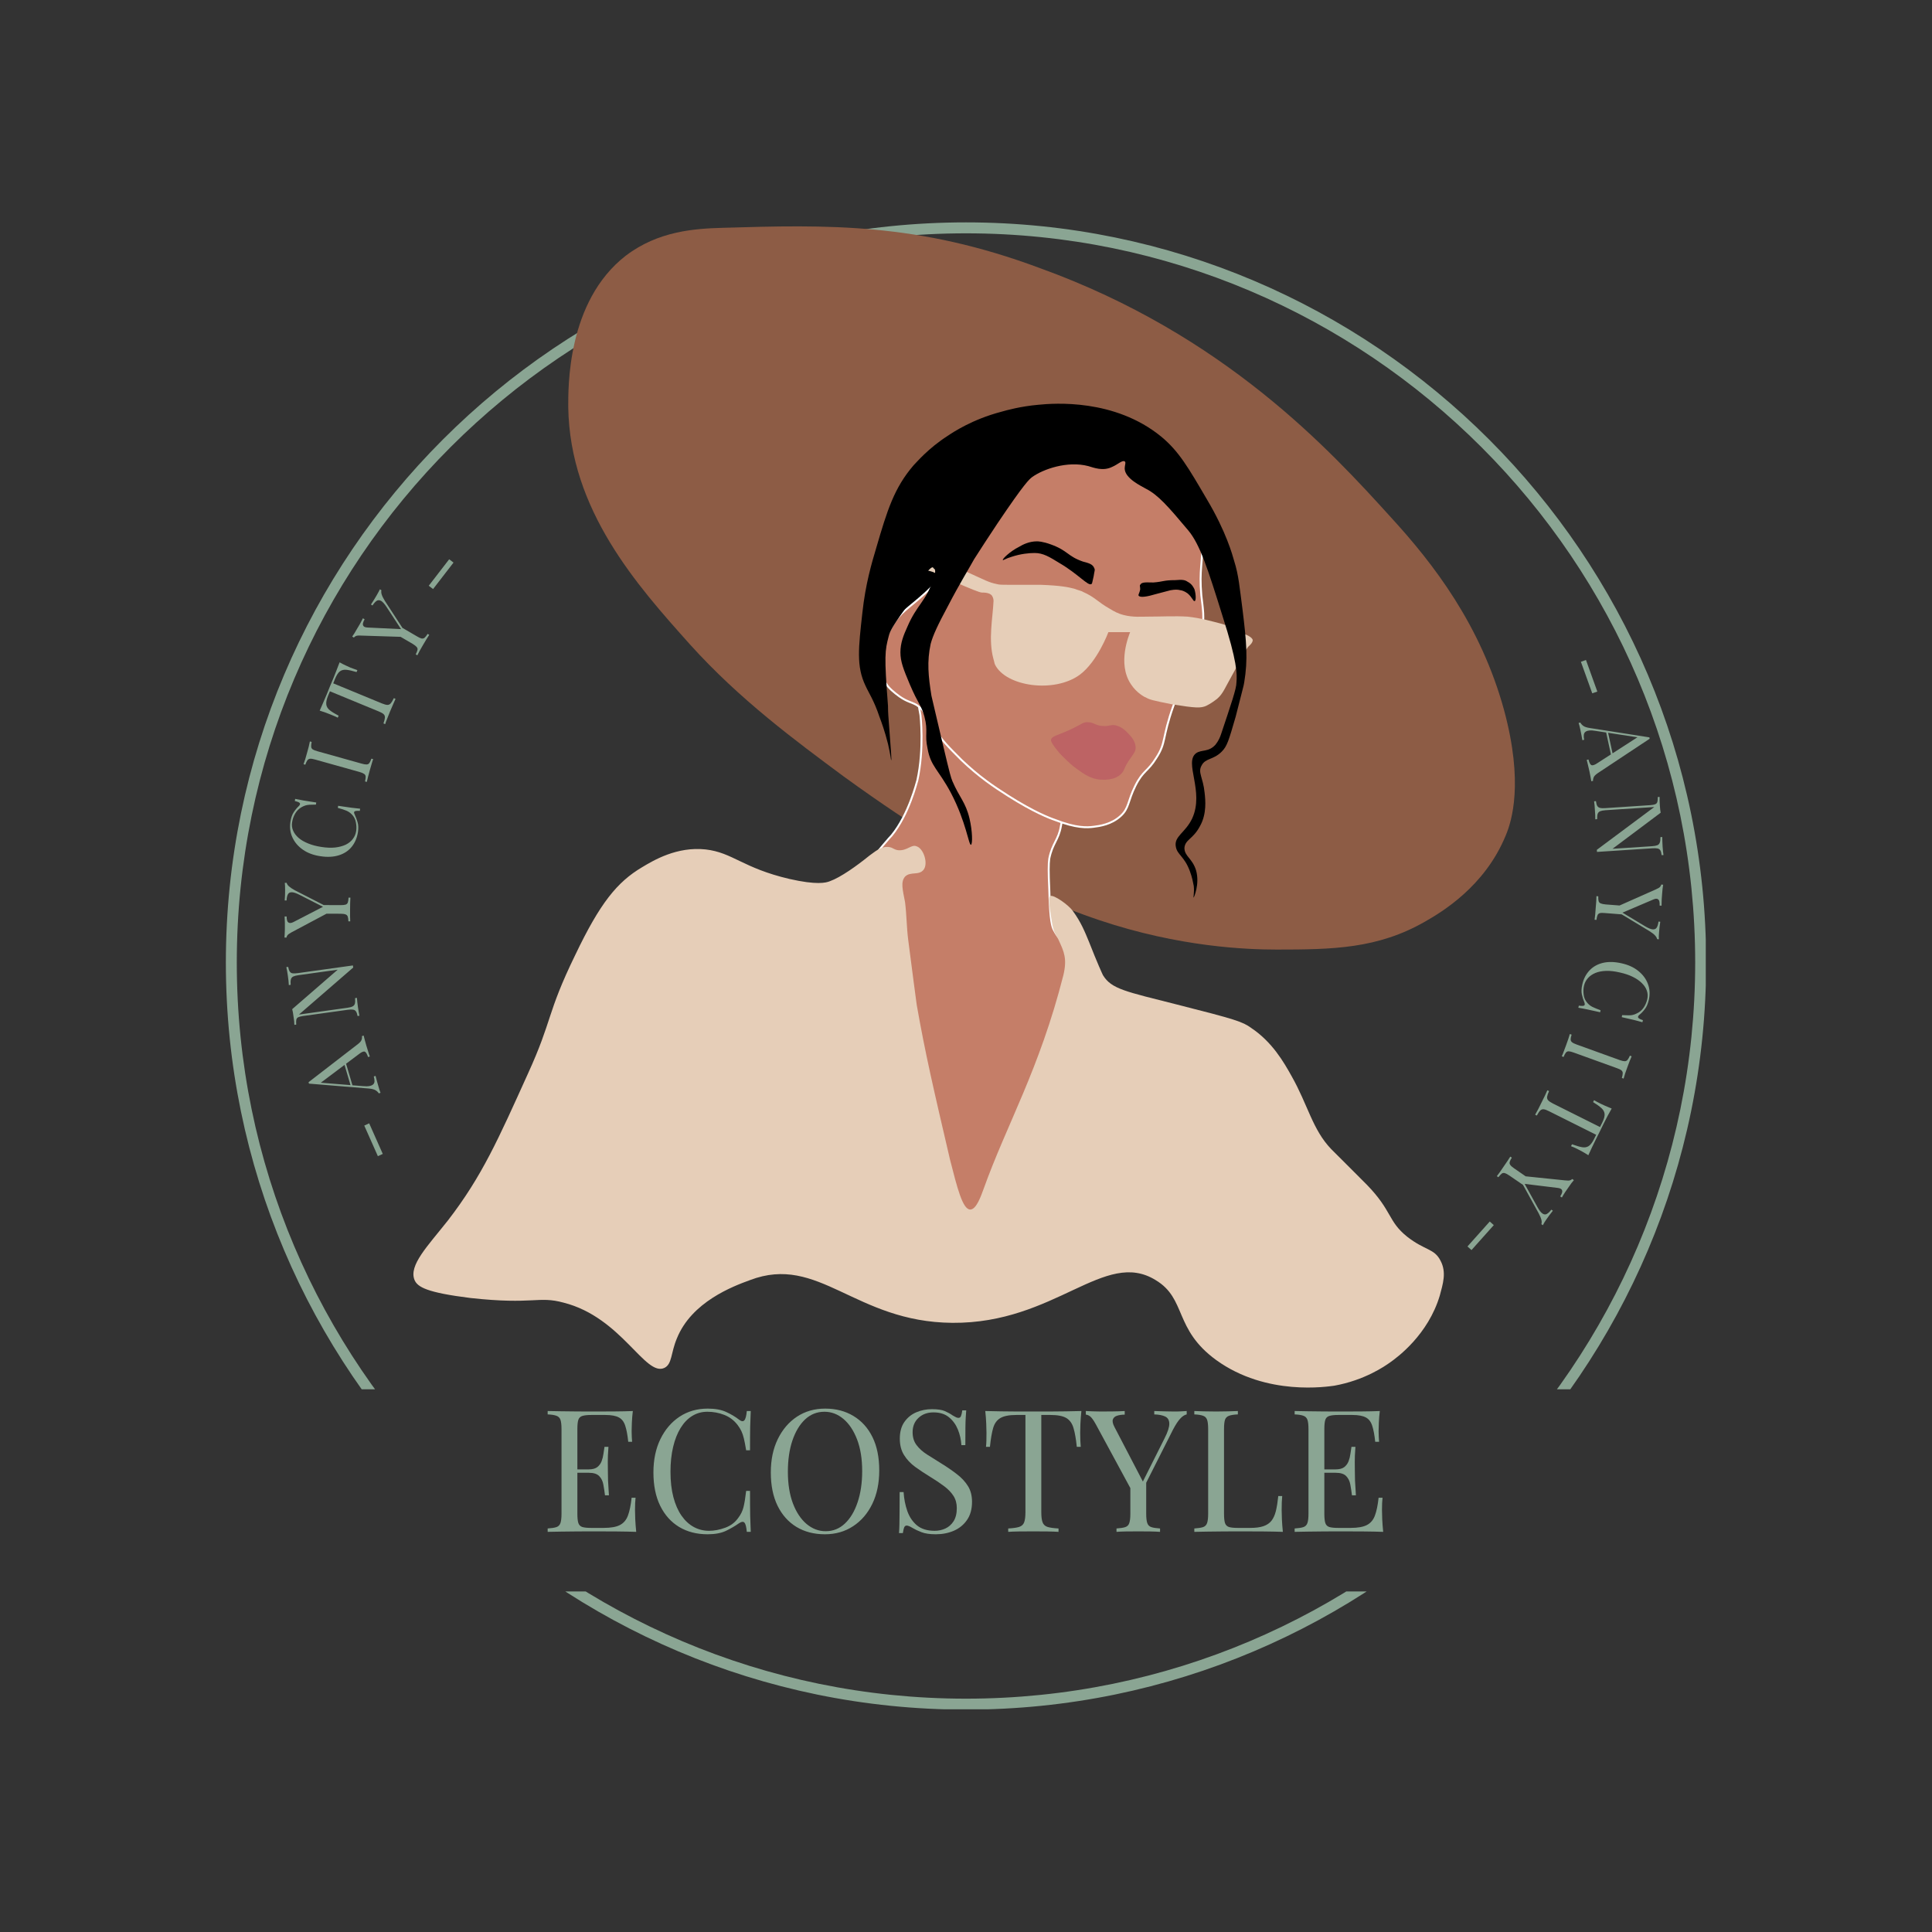
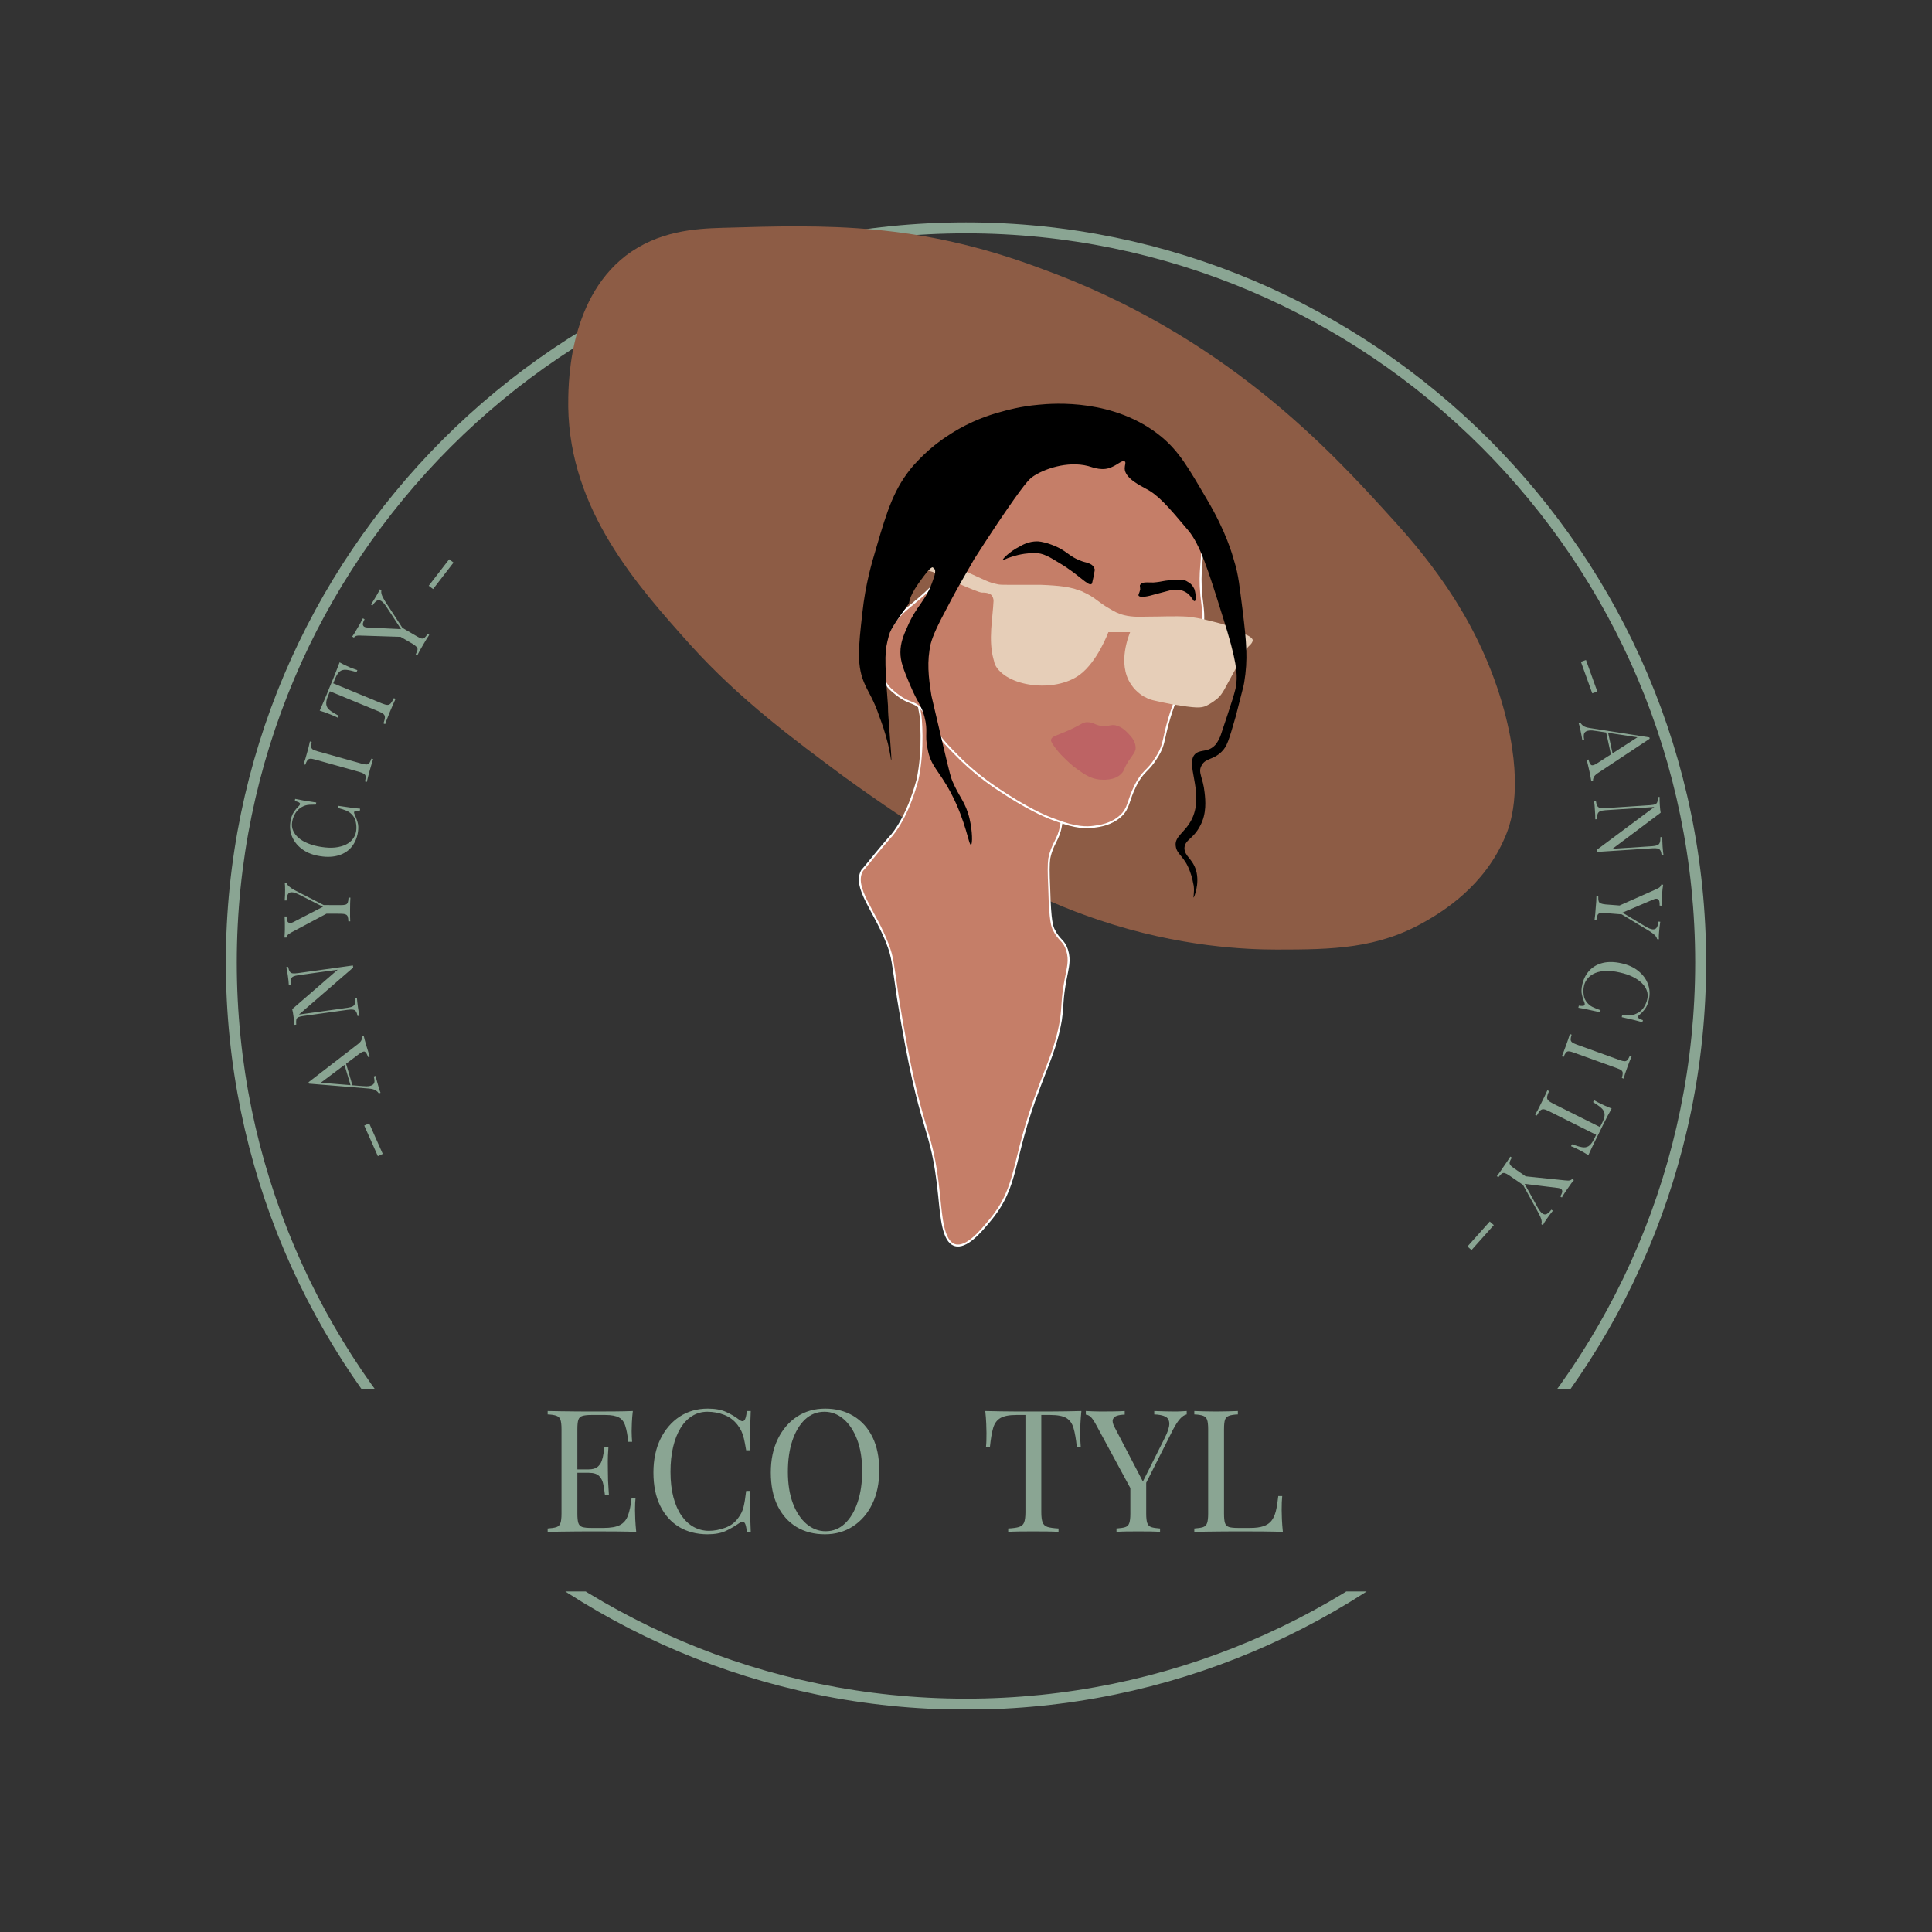
<svg xmlns="http://www.w3.org/2000/svg" width="500" zoomAndPan="magnify" viewBox="0 0 375 375" height="500" preserveAspectRatio="xMidYMid meet">
  <rect x="0" y="0" width="375" height="375" fill="#333333" stroke="none" />
  <defs>
    <g />
    <clipPath id="9d8a819c82">
      <path d="M 43.84 43.164 L 331.09 43.164 L 331.09 269.664 L 43.84 269.664 Z M 43.84 43.164 " clip-rule="nonzero" />
    </clipPath>
    <clipPath id="a2455c4a48">
      <path d="M 110 43.164 L 295 43.164 L 295 185 L 110 185 Z M 110 43.164 " clip-rule="nonzero" />
    </clipPath>
    <clipPath id="4eed914815">
      <path d="M 43.84 308.895 L 331.09 308.895 L 331.09 331.766 L 43.84 331.766 Z M 43.84 308.895 " clip-rule="nonzero" />
    </clipPath>
  </defs>
  <g clip-path="url(#9d8a819c82)">
    <path fill="#8aa593" d="M 187.5 330.484 C 108.309 330.484 43.84 266.016 43.84 186.824 C 43.84 107.637 108.309 43.164 187.5 43.164 C 266.691 43.164 331.16 107.637 331.16 186.824 C 331.16 266.016 266.691 330.484 187.5 330.484 Z M 187.5 45.289 C 109.441 45.289 45.961 108.77 45.961 186.824 C 45.961 264.883 109.441 328.363 187.5 328.363 C 265.559 328.363 329.035 264.883 329.035 186.824 C 329.035 108.77 265.559 45.289 187.5 45.289 Z M 187.5 45.289 " fill-opacity="1" fill-rule="nonzero" />
  </g>
  <g clip-path="url(#a2455c4a48)">
    <path fill="#8d5c45" d="M 140.273 44.219 C 134.852 44.371 127.77 44.824 121.445 49.645 C 109.996 58.531 110.297 75.402 110.297 79.016 C 110.598 99.051 123.703 113.66 133.945 125.109 C 143.586 135.805 154.434 143.789 163.773 150.719 C 171.453 156.289 177.48 160.207 179.738 161.562 C 190.887 168.492 200.227 174.215 213.328 178.586 C 228.996 183.855 242.102 184.309 247.824 184.309 C 258.672 184.309 267.406 184.156 276.594 178.887 C 279.758 177.078 288.195 172.105 292.262 162.164 C 293.465 159.305 295.727 151.922 291.961 137.914 C 287.441 121.344 278.254 109.445 269.969 100.406 C 258.219 87.453 237.73 65.008 201.883 52.055 C 178.082 43.164 160.609 43.617 140.273 44.219 Z M 140.273 44.219 " fill-opacity="1" fill-rule="nonzero" />
  </g>
  <path stroke-linecap="butt" transform="matrix(1.506, 0, 0, 1.506, 80.171, 43.919)" fill-opacity="1" fill="#c57e68" fill-rule="nonzero" stroke-linejoin="miter" d="M 65.301 60.699 C 65 60.8 65.2 62.001 65.399 63 C 65.399 63 65.9 67.299 65 71.399 C 64.899 71.7 63.901 75.8 61.699 78.499 C 61.401 78.8 60.2 80.2 58.499 82.301 C 58.099 82.799 57.9 83.001 57.9 83.001 C 56.601 85.2 59.601 88.299 61.201 92.599 C 61.8 94.199 61.8 94.699 62.5 99.499 C 65.501 118.101 66.8 115.1 67.801 124.9 C 68.099 127.799 68.301 130.8 69.8 131.3 C 71.299 131.801 73.2 129.501 74.201 128.3 C 78.2 123.601 76.999 120.601 80.7 111 C 81.799 108 82.901 105.801 83.5 102.3 C 83.801 100.101 83.599 99.8 84.099 97.101 C 84.4 95.501 84.701 94.601 84.299 93.299 C 83.9 92 83.301 92.101 82.6 90.7 C 82.401 90.301 82.1 89.7 81.999 85.4 C 81.9 83.299 81.9 82.2 81.999 81.5 C 82.401 79.5 83.199 79.101 83.5 77.301 C 83.599 76.899 84.001 74.7 83.101 72.999 C 81.501 70.1 77.699 71.9 72.601 68.5 C 69.8 66.7 68.099 64.299 68.099 64.299 C 66.499 62.499 65.7 60.5 65.301 60.699 Z M 65.301 60.699 " stroke="#ffffff" stroke-width="0.25" stroke-opacity="1" stroke-miterlimit="4" />
-   <path fill="#e6ceb8" d="M 174.316 165.027 C 173.414 164.875 173.414 164.574 172.66 164.426 C 171.004 164.125 169.648 165.48 168.742 166.082 C 166.332 168.039 163.168 170.301 161.059 171.051 C 160.309 171.355 158.5 171.805 153.227 170.602 C 144.191 168.492 142.23 165.48 136.961 164.875 C 131.387 164.273 126.867 166.984 124.609 168.34 C 119.789 171.203 116.473 175.27 111.652 185.363 C 106.078 196.809 107.285 197.863 102.465 208.41 C 96.742 221.062 93.578 228.293 86.949 236.879 C 83.031 241.848 79.266 245.617 80.473 248.477 C 81.074 249.832 82.883 250.887 91.316 251.941 C 103.668 253.297 104.422 251.488 109.395 252.844 C 120.691 255.707 125.211 267.305 128.977 265.5 C 130.48 264.746 130.18 262.637 131.387 259.773 C 134.246 252.695 142.23 249.684 145.547 248.477 C 158.953 243.355 165.879 256.613 184.859 256.762 C 204.895 256.914 214.383 242.301 224.324 248.477 C 230.352 252.094 227.789 257.969 236.074 263.992 C 245.867 271.07 257.766 269.113 258.973 268.965 C 264.848 267.91 268.762 265.199 269.816 264.445 C 271.324 263.391 277.199 259.023 279.457 251.488 C 280.059 249.23 280.812 246.973 279.609 244.711 C 278.402 242.301 276.594 242.754 273.129 240.043 C 269.363 237.027 270.27 235.07 265.297 229.949 C 265.297 229.949 265.297 229.949 261.383 226.031 C 259.422 224.074 258.367 223.02 258.367 223.02 C 254.754 219.254 253.852 214.434 250.688 208.859 C 249.18 206.148 246.922 202.234 242.855 199.523 C 241.195 198.316 239.84 197.863 228.543 195.004 C 218.453 192.441 215.738 191.992 214.082 189.277 C 213.934 188.977 213.027 187.02 211.371 182.801 C 210.617 180.992 209.867 179.035 208.207 176.777 C 207.457 175.723 204.594 173.613 203.84 173.914 C 203.238 174.215 204.141 178.586 204.293 179.637 C 204.742 181.598 205.047 181.445 205.496 182.5 C 206.551 184.762 207.152 186.117 206.402 189.277 C 201.73 207.656 195.406 218.199 190.887 230.852 C 190.434 232.059 189.531 234.77 188.324 234.77 C 186.82 234.77 185.766 230.402 184.41 225.129 C 181.246 211.574 179.59 204.492 177.93 195.004 C 177.629 192.895 177.18 189.277 176.273 182.352 C 175.973 179.941 175.973 177.531 175.672 175.121 C 175.219 172.711 174.77 171.203 175.672 170.148 C 176.727 169.094 178.383 169.996 179.285 168.793 C 180.191 167.586 179.285 164.727 177.93 164.273 C 176.875 163.82 176.125 165.18 174.316 165.027 Z M 174.316 165.027 " fill-opacity="1" fill-rule="nonzero" />
-   <path fill="#000000" d="M 180.793 105.074 C 178.684 105.68 177.48 107.938 175.219 112.605 C 173.262 116.676 173.262 118.18 173.562 119.387 C 173.715 119.688 174.316 122.098 175.973 122.551 C 176.574 122.699 177.93 122.699 181.695 117.426 C 185.613 112.156 187.57 109.445 186.668 107.484 C 185.766 105.375 182.902 104.473 180.793 105.074 Z M 180.793 105.074 " fill-opacity="1" fill-rule="nonzero" />
  <path stroke-linecap="butt" transform="matrix(1.506, 0, 0, 1.506, 80.171, 43.919)" fill-opacity="1" fill="#c57e68" fill-rule="nonzero" stroke-linejoin="miter" d="M 85.199 27.101 C 81.599 29.5 79.901 29.101 77.699 30.799 C 75.899 32.101 76.501 32.801 73.799 37.199 C 72.3 39.8 69.899 43.701 66.001 47.3 C 63.799 49.299 62.801 49.699 61.699 51.6 C 60.501 53.7 59.601 56.999 60.999 59.001 C 61.3 59.501 62 60.1 62.7 60.601 C 63.701 61.301 64.199 61.301 64.899 61.7 C 66.1 62.499 66.4 63.5 67.3 64.9 C 68.099 66.2 68.999 67.099 70.7 68.801 C 72.899 70.901 74.8 72.2 76.701 73.401 C 79.999 75.499 82.1 76.3 82.699 76.5 C 85.5 77.599 86.9 77.501 87.699 77.4 C 88.5 77.301 89.999 77.099 91.2 75.999 C 92.299 75.001 92.099 74.101 93.1 72.099 C 94.099 70.1 94.7 70.299 95.8 68.5 C 97.099 66.5 96.5 66 97.999 61.799 C 98.601 60.199 99.2 58.7 100.299 56.099 C 101.199 54.001 101.5 53.301 101.7 52.1 C 102 50.399 101.801 49.299 101.601 47.601 C 101.3 44.201 101.801 43.301 101.7 40.799 C 101.7 39.199 101.5 34.401 98.601 30.299 C 96.3 27.101 91.801 23.699 88.3 24.7 C 87.201 25.2 87.4 25.6 85.199 27.101 Z M 85.199 27.101 " stroke="#ffffff" stroke-width="0.25" stroke-opacity="1" stroke-miterlimit="4" />
  <path fill="#000000" d="M 211.824 113.359 C 211.223 113.812 209.262 111.402 205.648 109.293 C 203.688 108.09 202.484 107.336 200.828 107.336 C 199.773 107.336 198.117 107.484 196.309 108.09 C 195.254 108.391 194.652 108.84 194.652 108.691 C 194.5 108.539 196.008 107.035 197.816 106.129 C 198.566 105.68 199.773 105.074 201.277 105.074 C 201.43 105.074 202.332 105.074 203.992 105.68 C 207.305 106.883 207.152 107.938 210.168 108.992 C 211.223 109.293 212.125 109.445 212.426 110.348 C 212.578 110.648 212.426 110.801 212.277 111.855 C 211.973 113.211 211.973 113.359 211.824 113.359 Z M 211.824 113.359 " fill-opacity="1" fill-rule="nonzero" />
  <path fill="#000000" d="M 221.012 115.621 C 221.312 116.07 222.82 115.77 224.324 115.32 C 225.531 115.016 225.984 114.867 227.188 114.566 C 228.09 114.414 228.543 114.414 229.145 114.566 C 229.297 114.566 229.898 114.715 230.5 115.168 C 231.406 115.922 231.555 116.676 231.859 116.676 C 232.16 116.676 232.16 115.469 231.859 114.414 C 231.707 114.113 231.406 113.359 230.5 112.91 C 230.051 112.605 229.598 112.457 228.09 112.605 C 225.832 112.605 225.832 112.91 223.875 113.059 C 222.52 113.059 221.613 112.91 221.312 113.512 C 221.164 113.66 221.312 113.812 221.312 114.414 C 221.164 115.168 220.863 115.469 221.012 115.621 Z M 221.012 115.621 " fill-opacity="1" fill-rule="nonzero" />
  <path fill="#e6ceb8" d="M 177.18 109.746 C 177.328 110.348 178.836 110.5 180.34 110.801 C 181.547 111.102 181.094 111.102 184.859 112.758 C 188.324 114.266 190.133 115.016 190.586 115.016 C 191.035 115.016 192.09 115.016 192.543 115.621 C 192.844 116.07 192.844 116.523 192.844 116.676 C 192.691 119.988 191.789 124.207 192.844 127.973 C 192.996 128.422 192.996 128.727 193.145 129.027 C 195.254 133.242 204.594 134.598 209.562 130.984 C 213.027 128.422 215.137 122.699 215.137 122.699 C 216.492 122.699 218 122.699 219.355 122.699 C 219.203 123.152 216.793 128.727 219.504 132.793 C 220.559 134.449 222.219 135.352 222.367 135.352 C 223.121 135.805 223.723 135.957 227.488 136.707 C 232.16 137.461 233.062 137.461 234.117 137.008 C 235.02 136.559 235.625 136.105 236.227 135.652 C 237.43 134.598 237.582 133.848 239.691 130.082 C 241.195 127.219 242.102 125.711 242.25 125.562 C 242.551 125.262 243.156 124.809 243.156 124.207 C 243.004 123.754 242.402 123.453 242.102 123.301 C 238.938 122.098 240.594 122.098 236.98 121.043 C 235.172 120.59 233.215 119.988 230.5 119.688 C 227.941 119.535 225.379 119.688 222.668 119.688 C 221.465 119.688 219.957 119.836 218.148 119.387 C 216.945 119.086 216.191 118.633 215.438 118.18 C 213.027 116.824 212.578 115.922 210.168 114.867 C 210.016 114.715 209.262 114.566 208.508 114.266 C 207.305 113.961 205.949 113.66 202.031 113.512 C 199.32 113.512 198.719 113.512 196.008 113.512 C 194.652 113.512 193.898 113.512 193.445 113.359 C 191.941 113.059 191.188 112.605 187.871 111.102 C 187.422 110.949 186.066 110.195 184.105 109.445 C 179.285 107.484 180.492 108.238 180.039 107.938 C 179.738 107.785 178.984 107.336 178.535 107.484 C 178.234 107.637 178.082 107.785 177.781 108.238 C 177.328 108.992 177.027 109.445 177.18 109.746 Z M 177.18 109.746 " fill-opacity="1" fill-rule="nonzero" />
  <path fill="#bd6364" d="M 203.992 143.637 C 204.141 142.883 204.895 142.883 207.605 141.68 C 210.168 140.473 210.168 140.172 211.07 140.172 C 212.426 140.172 212.578 140.926 214.383 140.926 C 215.438 140.926 215.59 140.625 216.492 140.773 C 217.848 141.078 218.602 141.98 219.055 142.434 C 219.656 143.035 220.559 144.09 220.41 145.445 C 220.258 146.047 220.109 146.199 219.055 147.703 C 218 149.363 218.301 149.512 217.699 150.113 C 216.344 151.621 213.934 151.32 213.48 151.32 C 211.824 151.168 210.617 150.414 208.961 149.211 C 207.906 148.457 207.152 147.703 205.797 146.348 C 203.992 144.238 203.992 143.789 203.992 143.637 Z M 203.992 143.637 " fill-opacity="1" fill-rule="nonzero" />
  <path fill="#000000" d="M 201.582 78.562 C 198.117 78.867 195.406 79.617 194.352 79.922 C 188.625 81.426 184.859 83.988 183.957 84.59 C 180.191 87 177.93 89.711 177.328 90.312 C 173.562 94.684 172.207 99.051 170.098 106.281 C 169.195 109.293 167.988 113.359 167.387 118.934 C 166.633 125.711 166.184 129.328 167.988 133.094 C 168.594 134.449 169.648 135.957 170.699 139.117 C 171.152 140.324 171.754 141.98 172.359 144.391 C 172.809 146.348 172.961 147.555 172.961 147.555 C 173.109 147.555 172.961 146.348 172.508 140.023 C 172.359 138.215 172.359 137.461 172.359 137.008 C 171.605 127.219 171.754 126.316 172.508 123.453 C 172.809 122.246 173.715 120.891 176.426 117.125 C 176.574 116.824 176.273 115.77 179.285 111.855 C 181.094 109.445 181.094 110.195 181.246 110.348 C 181.695 110.5 181.547 111.402 181.094 112.605 C 179.738 116.676 177.93 117.426 176.125 121.645 C 175.371 123.301 174.77 124.809 174.77 126.617 C 174.77 128.422 175.371 129.93 176.574 132.793 C 178.234 136.707 178.836 136.859 179.438 139.117 C 180.191 141.98 179.438 142.582 180.039 145.293 C 180.645 148.758 182.148 149.363 184.559 153.879 C 187.57 159.605 188.023 164.125 188.477 163.973 C 188.777 163.82 188.777 161.41 188.176 158.852 C 187.422 155.688 186.215 154.785 184.859 151.621 C 184.559 150.867 184.41 150.414 183.055 144.691 C 181.695 138.816 180.945 135.805 180.793 135.051 C 180.191 131.285 179.891 128.422 180.645 124.961 C 181.094 123.301 182 121.344 184.105 117.426 C 186.215 113.359 188.176 110.195 189.078 108.539 C 190.434 106.43 191.488 104.773 193.598 101.609 C 198.871 93.777 199.773 93.023 200.375 92.574 C 202.484 91.066 207.152 89.41 211.223 90.465 C 212.277 90.766 214.082 91.52 215.891 90.613 C 216.945 90.164 217.848 89.258 218.301 89.559 C 218.602 89.711 218.301 90.312 218.301 90.918 C 218.301 92.875 221.613 94.379 222.367 94.832 C 224.777 96.039 226.734 98.297 230.652 102.965 C 232.91 105.68 234.418 110.348 237.281 119.535 C 240.141 128.422 240.141 130.832 239.992 132.492 C 239.992 133.695 238.938 136.707 236.98 142.582 C 236.828 143.035 236.527 143.789 235.926 144.543 C 234.57 146.047 233.215 145.445 232.16 146.199 C 229.75 148.004 233.816 153.578 231.406 158.852 C 230.051 161.715 227.789 162.316 228.242 164.426 C 228.543 165.93 229.898 166.23 230.953 169.094 C 231.406 170.301 231.555 171.203 231.707 171.957 C 231.859 173.312 231.555 174.215 231.707 174.215 C 231.707 174.215 232.91 171.656 232.16 168.945 C 231.406 166.535 229.898 166.23 229.898 164.574 C 230.051 162.918 231.555 162.918 232.91 160.359 C 234.27 157.949 233.965 155.234 233.816 153.879 C 233.516 150.867 232.461 149.965 233.215 148.609 C 233.965 147.102 235.473 147.555 237.129 145.898 C 238.184 144.844 238.484 143.789 239.84 139.117 C 240.895 134.902 241.496 132.793 241.496 132.492 C 242.25 127.973 241.949 124.656 241.195 118.48 C 240.594 113.961 240.445 111.703 239.539 108.84 C 239.238 107.785 238.035 103.27 234.27 96.941 C 230.652 90.766 228.844 87.602 225.379 84.738 C 216.344 77.359 204.594 78.262 201.582 78.562 Z M 201.582 78.562 " fill-opacity="1" fill-rule="nonzero" />
  <g fill="#8aa593" fill-opacity="1">
    <g transform="translate(104.911, 297.332)">
      <g>
        <path d="M 17.922 -23.453 C 17.828 -22.68 17.766 -21.93 17.734 -21.203 C 17.703 -20.473 17.688 -19.922 17.688 -19.547 C 17.688 -19.148 17.695 -18.77 17.719 -18.406 C 17.738 -18.039 17.758 -17.734 17.781 -17.484 L 17.031 -17.484 C 16.895 -18.785 16.703 -19.816 16.453 -20.578 C 16.211 -21.348 15.801 -21.891 15.219 -22.203 C 14.633 -22.523 13.758 -22.688 12.594 -22.688 L 9.844 -22.688 C 9.094 -22.688 8.52 -22.625 8.125 -22.5 C 7.738 -22.383 7.477 -22.133 7.344 -21.75 C 7.219 -21.363 7.156 -20.758 7.156 -19.938 L 7.156 -3.516 C 7.156 -2.711 7.219 -2.113 7.344 -1.719 C 7.477 -1.32 7.738 -1.062 8.125 -0.938 C 8.52 -0.82 9.094 -0.766 9.844 -0.766 L 12.25 -0.766 C 13.645 -0.766 14.703 -0.953 15.422 -1.328 C 16.141 -1.703 16.656 -2.312 16.969 -3.156 C 17.289 -4.008 17.531 -5.164 17.688 -6.625 L 18.453 -6.625 C 18.379 -6.031 18.344 -5.234 18.344 -4.234 C 18.344 -3.816 18.359 -3.219 18.391 -2.438 C 18.43 -1.656 18.492 -0.844 18.578 0 C 17.453 -0.039 16.18 -0.066 14.766 -0.078 C 13.359 -0.086 12.102 -0.094 11 -0.094 C 10.508 -0.094 9.883 -0.094 9.125 -0.094 C 8.363 -0.094 7.539 -0.086 6.656 -0.078 C 5.77 -0.066 4.875 -0.055 3.969 -0.047 C 3.062 -0.035 2.203 -0.02 1.391 0 L 1.391 -0.656 C 2.141 -0.707 2.707 -0.797 3.094 -0.922 C 3.477 -1.055 3.738 -1.32 3.875 -1.719 C 4.008 -2.113 4.078 -2.711 4.078 -3.516 L 4.078 -19.938 C 4.078 -20.758 4.008 -21.363 3.875 -21.75 C 3.738 -22.133 3.477 -22.395 3.094 -22.531 C 2.707 -22.676 2.141 -22.766 1.391 -22.797 L 1.391 -23.453 C 2.203 -23.43 3.062 -23.414 3.969 -23.406 C 4.875 -23.395 5.77 -23.383 6.656 -23.375 C 7.539 -23.363 8.363 -23.359 9.125 -23.359 C 9.883 -23.359 10.508 -23.359 11 -23.359 C 12.008 -23.359 13.16 -23.363 14.453 -23.375 C 15.742 -23.383 16.898 -23.41 17.922 -23.453 Z M 12.219 -12.125 C 12.219 -12.125 12.219 -12.016 12.219 -11.797 C 12.219 -11.578 12.219 -11.469 12.219 -11.469 L 6.156 -11.469 C 6.156 -11.469 6.156 -11.578 6.156 -11.797 C 6.156 -12.016 6.156 -12.125 6.156 -12.125 Z M 13.188 -16.5 C 13.094 -15.238 13.051 -14.273 13.062 -13.609 C 13.07 -12.953 13.078 -12.348 13.078 -11.797 C 13.078 -11.242 13.086 -10.633 13.109 -9.969 C 13.141 -9.312 13.195 -8.352 13.281 -7.094 L 12.516 -7.094 C 12.43 -7.801 12.328 -8.488 12.203 -9.156 C 12.086 -9.832 11.82 -10.383 11.406 -10.812 C 11 -11.25 10.312 -11.469 9.344 -11.469 L 9.344 -12.125 C 10.07 -12.125 10.629 -12.27 11.016 -12.562 C 11.398 -12.863 11.68 -13.242 11.859 -13.703 C 12.035 -14.172 12.156 -14.656 12.219 -15.156 C 12.289 -15.656 12.359 -16.102 12.422 -16.5 Z M 13.188 -16.5 " />
      </g>
    </g>
  </g>
  <g fill="#8aa593" fill-opacity="1">
    <g transform="translate(125.079, 297.332)">
      <g>
        <path d="M 12.297 -23.922 C 13.742 -23.922 14.938 -23.703 15.875 -23.266 C 16.82 -22.836 17.66 -22.336 18.391 -21.766 C 18.828 -21.43 19.16 -21.391 19.391 -21.641 C 19.629 -21.898 19.789 -22.504 19.875 -23.453 L 20.641 -23.453 C 20.598 -22.641 20.562 -21.645 20.531 -20.469 C 20.508 -19.301 20.5 -17.754 20.5 -15.828 L 19.75 -15.828 C 19.594 -16.785 19.445 -17.547 19.312 -18.109 C 19.176 -18.672 19.016 -19.148 18.828 -19.547 C 18.641 -19.941 18.395 -20.336 18.094 -20.734 C 17.406 -21.641 16.539 -22.297 15.5 -22.703 C 14.469 -23.109 13.375 -23.312 12.219 -23.312 C 11.133 -23.312 10.156 -23.039 9.281 -22.5 C 8.414 -21.969 7.664 -21.191 7.031 -20.172 C 6.406 -19.16 5.922 -17.938 5.578 -16.5 C 5.234 -15.062 5.062 -13.445 5.062 -11.656 C 5.062 -9.801 5.25 -8.16 5.625 -6.734 C 6 -5.316 6.523 -4.117 7.203 -3.141 C 7.879 -2.172 8.676 -1.438 9.594 -0.938 C 10.508 -0.445 11.492 -0.203 12.547 -0.203 C 13.547 -0.203 14.586 -0.398 15.672 -0.797 C 16.754 -1.191 17.602 -1.832 18.219 -2.719 C 18.707 -3.352 19.047 -4.047 19.234 -4.797 C 19.422 -5.547 19.594 -6.598 19.75 -7.953 L 20.5 -7.953 C 20.5 -5.941 20.508 -4.32 20.531 -3.094 C 20.562 -1.875 20.598 -0.844 20.641 0 L 19.875 0 C 19.789 -0.945 19.641 -1.539 19.422 -1.781 C 19.211 -2.031 18.867 -2 18.391 -1.688 C 17.566 -1.113 16.695 -0.609 15.781 -0.172 C 14.863 0.254 13.688 0.469 12.25 0.469 C 10.156 0.469 8.316 -0.004 6.734 -0.953 C 5.16 -1.91 3.938 -3.281 3.062 -5.062 C 2.188 -6.852 1.75 -9.008 1.75 -11.531 C 1.75 -14 2.203 -16.16 3.109 -18.016 C 4.016 -19.867 5.254 -21.316 6.828 -22.359 C 8.41 -23.398 10.234 -23.922 12.297 -23.922 Z M 12.297 -23.922 " />
      </g>
    </g>
  </g>
  <g fill="#8aa593" fill-opacity="1">
    <g transform="translate(147.864, 297.332)">
      <g>
        <path d="M 12.297 -23.922 C 14.391 -23.922 16.223 -23.441 17.797 -22.484 C 19.379 -21.535 20.609 -20.172 21.484 -18.391 C 22.359 -16.617 22.797 -14.461 22.797 -11.922 C 22.797 -9.453 22.348 -7.289 21.453 -5.438 C 20.555 -3.582 19.312 -2.133 17.719 -1.094 C 16.133 -0.051 14.312 0.469 12.25 0.469 C 10.156 0.469 8.316 -0.004 6.734 -0.953 C 5.16 -1.91 3.938 -3.281 3.062 -5.062 C 2.188 -6.852 1.75 -9.008 1.75 -11.531 C 1.75 -14 2.203 -16.16 3.109 -18.016 C 4.016 -19.867 5.254 -21.316 6.828 -22.359 C 8.41 -23.398 10.234 -23.922 12.297 -23.922 Z M 12.156 -23.312 C 10.719 -23.312 9.469 -22.816 8.406 -21.828 C 7.352 -20.836 6.531 -19.469 5.938 -17.719 C 5.352 -15.977 5.062 -13.957 5.062 -11.656 C 5.062 -9.32 5.383 -7.285 6.031 -5.547 C 6.688 -3.816 7.57 -2.477 8.688 -1.531 C 9.812 -0.594 11.047 -0.125 12.391 -0.125 C 13.828 -0.125 15.07 -0.617 16.125 -1.609 C 17.188 -2.609 18.008 -3.984 18.594 -5.734 C 19.188 -7.492 19.484 -9.516 19.484 -11.797 C 19.484 -14.16 19.156 -16.203 18.5 -17.922 C 17.844 -19.641 16.961 -20.969 15.859 -21.906 C 14.754 -22.844 13.52 -23.312 12.156 -23.312 Z M 12.156 -23.312 " />
      </g>
    </g>
  </g>
  <g fill="#8aa593" fill-opacity="1">
    <g transform="translate(172.403, 297.332)">
      <g>
-         <path d="M 8.484 -23.812 C 9.586 -23.812 10.426 -23.688 11 -23.438 C 11.57 -23.188 12.078 -22.906 12.516 -22.594 C 12.785 -22.438 13.004 -22.316 13.172 -22.234 C 13.336 -22.16 13.492 -22.125 13.641 -22.125 C 13.867 -22.125 14.031 -22.242 14.125 -22.484 C 14.227 -22.734 14.312 -23.098 14.375 -23.578 L 15.141 -23.578 C 15.117 -23.203 15.086 -22.754 15.047 -22.234 C 15.016 -21.723 14.992 -21.039 14.984 -20.188 C 14.973 -19.344 14.969 -18.223 14.969 -16.828 L 14.203 -16.828 C 14.141 -17.891 13.91 -18.906 13.516 -19.875 C 13.117 -20.844 12.539 -21.633 11.781 -22.25 C 11.02 -22.875 10.02 -23.188 8.781 -23.188 C 7.602 -23.188 6.633 -22.832 5.875 -22.125 C 5.113 -21.414 4.734 -20.488 4.734 -19.344 C 4.734 -18.352 4.988 -17.52 5.5 -16.844 C 6.008 -16.164 6.688 -15.555 7.531 -15.016 C 8.383 -14.473 9.305 -13.895 10.297 -13.281 C 11.453 -12.57 12.473 -11.867 13.359 -11.172 C 14.254 -10.484 14.961 -9.719 15.484 -8.875 C 16.004 -8.039 16.266 -7.023 16.266 -5.828 C 16.266 -4.41 15.941 -3.238 15.297 -2.312 C 14.66 -1.383 13.812 -0.688 12.75 -0.219 C 11.688 0.238 10.516 0.469 9.234 0.469 C 8.066 0.469 7.141 0.332 6.453 0.062 C 5.773 -0.195 5.191 -0.473 4.703 -0.766 C 4.211 -1.066 3.836 -1.219 3.578 -1.219 C 3.359 -1.219 3.195 -1.098 3.094 -0.859 C 3 -0.617 2.914 -0.254 2.844 0.234 L 2.094 0.234 C 2.133 -0.234 2.16 -0.781 2.172 -1.406 C 2.18 -2.039 2.191 -2.863 2.203 -3.875 C 2.211 -4.895 2.219 -6.176 2.219 -7.719 L 2.984 -7.719 C 3.066 -6.395 3.312 -5.156 3.719 -4 C 4.133 -2.852 4.766 -1.93 5.609 -1.234 C 6.461 -0.547 7.598 -0.203 9.016 -0.203 C 9.742 -0.203 10.43 -0.348 11.078 -0.641 C 11.734 -0.941 12.27 -1.414 12.688 -2.062 C 13.102 -2.719 13.312 -3.566 13.312 -4.609 C 13.312 -5.516 13.098 -6.301 12.672 -6.969 C 12.242 -7.645 11.641 -8.273 10.859 -8.859 C 10.086 -9.441 9.188 -10.047 8.156 -10.672 C 7.113 -11.305 6.141 -11.953 5.234 -12.609 C 4.328 -13.273 3.602 -14.047 3.062 -14.922 C 2.52 -15.797 2.25 -16.852 2.25 -18.094 C 2.25 -19.395 2.539 -20.469 3.125 -21.312 C 3.719 -22.164 4.488 -22.797 5.438 -23.203 C 6.383 -23.609 7.398 -23.812 8.484 -23.812 Z M 8.484 -23.812 " />
-       </g>
+         </g>
    </g>
  </g>
  <g fill="#8aa593" fill-opacity="1">
    <g transform="translate(190.287, 297.332)">
      <g>
        <path d="M 19.609 -23.453 C 19.523 -22.609 19.461 -21.797 19.422 -21.016 C 19.391 -20.234 19.375 -19.633 19.375 -19.219 C 19.375 -18.688 19.383 -18.188 19.406 -17.719 C 19.426 -17.258 19.453 -16.852 19.484 -16.5 L 18.719 -16.5 C 18.562 -18.039 18.348 -19.258 18.078 -20.156 C 17.816 -21.051 17.352 -21.695 16.688 -22.094 C 16.031 -22.488 15.004 -22.688 13.609 -22.688 L 11.828 -22.688 L 11.828 -3.844 C 11.828 -2.957 11.91 -2.289 12.078 -1.844 C 12.242 -1.406 12.566 -1.109 13.047 -0.953 C 13.535 -0.805 14.242 -0.707 15.172 -0.656 L 15.172 0 C 14.598 -0.039 13.867 -0.066 12.984 -0.078 C 12.098 -0.086 11.203 -0.094 10.297 -0.094 C 9.305 -0.094 8.375 -0.086 7.5 -0.078 C 6.625 -0.066 5.926 -0.039 5.406 0 L 5.406 -0.656 C 6.332 -0.707 7.035 -0.805 7.516 -0.953 C 8.004 -1.109 8.332 -1.406 8.5 -1.844 C 8.664 -2.289 8.75 -2.957 8.75 -3.844 L 8.75 -22.688 L 6.953 -22.688 C 5.586 -22.688 4.566 -22.488 3.891 -22.094 C 3.211 -21.695 2.742 -21.051 2.484 -20.156 C 2.223 -19.258 2.016 -18.039 1.859 -16.5 L 1.094 -16.5 C 1.133 -16.852 1.16 -17.258 1.172 -17.719 C 1.18 -18.188 1.188 -18.688 1.188 -19.219 C 1.188 -19.633 1.172 -20.234 1.141 -21.016 C 1.109 -21.797 1.047 -22.609 0.953 -23.453 C 1.891 -23.43 2.898 -23.41 3.984 -23.391 C 5.078 -23.367 6.176 -23.359 7.281 -23.359 C 8.383 -23.359 9.391 -23.359 10.297 -23.359 C 11.203 -23.359 12.203 -23.359 13.297 -23.359 C 14.391 -23.359 15.488 -23.367 16.594 -23.391 C 17.695 -23.41 18.703 -23.43 19.609 -23.453 Z M 19.609 -23.453 " />
      </g>
    </g>
  </g>
  <g fill="#8aa593" fill-opacity="1">
    <g transform="translate(210.853, 297.332)">
      <g>
        <path d="M 19.484 -23.453 L 19.484 -22.797 C 19.055 -22.703 18.633 -22.426 18.219 -21.969 C 17.801 -21.52 17.336 -20.812 16.828 -19.844 L 10.141 -6.594 L 9.578 -6.594 L 1.828 -20.906 C 1.379 -21.719 1.004 -22.227 0.703 -22.438 C 0.41 -22.645 0.145 -22.75 -0.094 -22.75 L -0.094 -23.453 C 0.344 -23.43 0.797 -23.41 1.266 -23.391 C 1.742 -23.367 2.258 -23.359 2.812 -23.359 C 3.539 -23.359 4.316 -23.363 5.141 -23.375 C 5.973 -23.383 6.742 -23.41 7.453 -23.453 L 7.453 -22.75 C 6.898 -22.75 6.41 -22.68 5.984 -22.547 C 5.566 -22.422 5.289 -22.18 5.156 -21.828 C 5.031 -21.473 5.133 -20.977 5.469 -20.344 L 11.062 -9.609 L 10.797 -9.406 L 15.203 -18.188 C 15.816 -19.395 16.117 -20.332 16.109 -21 C 16.098 -21.664 15.836 -22.125 15.328 -22.375 C 14.828 -22.625 14.113 -22.766 13.188 -22.797 L 13.188 -23.453 C 13.82 -23.43 14.469 -23.41 15.125 -23.391 C 15.789 -23.367 16.414 -23.359 17 -23.359 C 17.57 -23.359 18.047 -23.367 18.422 -23.391 C 18.797 -23.41 19.148 -23.43 19.484 -23.453 Z M 11.625 -10.062 L 11.625 -3.516 C 11.625 -2.711 11.691 -2.113 11.828 -1.719 C 11.961 -1.32 12.223 -1.055 12.609 -0.922 C 12.992 -0.797 13.562 -0.707 14.312 -0.656 L 14.312 0 C 13.801 -0.039 13.164 -0.066 12.406 -0.078 C 11.645 -0.086 10.879 -0.094 10.109 -0.094 C 9.242 -0.094 8.438 -0.086 7.688 -0.078 C 6.938 -0.066 6.328 -0.039 5.859 0 L 5.859 -0.656 C 6.609 -0.707 7.176 -0.797 7.562 -0.922 C 7.957 -1.055 8.219 -1.32 8.344 -1.719 C 8.477 -2.113 8.547 -2.711 8.547 -3.516 L 8.547 -10.297 L 10.328 -8.25 Z M 11.625 -10.062 " />
      </g>
    </g>
  </g>
  <g fill="#8aa593" fill-opacity="1">
    <g transform="translate(230.425, 297.332)">
      <g>
        <path d="M 9.844 -23.453 L 9.844 -22.797 C 9.094 -22.766 8.52 -22.676 8.125 -22.531 C 7.738 -22.395 7.477 -22.133 7.344 -21.75 C 7.219 -21.363 7.156 -20.758 7.156 -19.938 L 7.156 -3.516 C 7.156 -2.711 7.219 -2.113 7.344 -1.719 C 7.477 -1.32 7.738 -1.062 8.125 -0.938 C 8.52 -0.82 9.094 -0.766 9.844 -0.766 L 12.25 -0.766 C 13.289 -0.766 14.133 -0.875 14.781 -1.094 C 15.438 -1.312 15.957 -1.656 16.344 -2.125 C 16.727 -2.602 17.02 -3.238 17.219 -4.031 C 17.414 -4.832 17.57 -5.805 17.688 -6.953 L 18.453 -6.953 C 18.379 -6.266 18.344 -5.359 18.344 -4.234 C 18.344 -3.816 18.359 -3.219 18.391 -2.438 C 18.43 -1.656 18.492 -0.844 18.578 0 C 17.453 -0.039 16.18 -0.066 14.766 -0.078 C 13.359 -0.086 12.102 -0.094 11 -0.094 C 10.508 -0.094 9.883 -0.094 9.125 -0.094 C 8.363 -0.094 7.539 -0.086 6.656 -0.078 C 5.77 -0.066 4.875 -0.055 3.969 -0.047 C 3.062 -0.035 2.203 -0.02 1.391 0 L 1.391 -0.656 C 2.141 -0.707 2.707 -0.797 3.094 -0.922 C 3.477 -1.055 3.738 -1.32 3.875 -1.719 C 4.008 -2.113 4.078 -2.711 4.078 -3.516 L 4.078 -19.938 C 4.078 -20.758 4.008 -21.363 3.875 -21.75 C 3.738 -22.133 3.477 -22.395 3.094 -22.531 C 2.707 -22.676 2.141 -22.766 1.391 -22.797 L 1.391 -23.453 C 1.859 -23.43 2.469 -23.41 3.219 -23.391 C 3.969 -23.367 4.77 -23.359 5.625 -23.359 C 6.406 -23.359 7.176 -23.367 7.938 -23.391 C 8.695 -23.41 9.332 -23.43 9.844 -23.453 Z M 9.844 -23.453 " />
      </g>
    </g>
  </g>
  <g fill="#8aa593" fill-opacity="1">
    <g transform="translate(249.898, 297.332)">
      <g>
-         <path d="M 17.922 -23.453 C 17.828 -22.68 17.766 -21.93 17.734 -21.203 C 17.703 -20.473 17.688 -19.922 17.688 -19.547 C 17.688 -19.148 17.695 -18.77 17.719 -18.406 C 17.738 -18.039 17.758 -17.734 17.781 -17.484 L 17.031 -17.484 C 16.895 -18.785 16.703 -19.816 16.453 -20.578 C 16.211 -21.348 15.801 -21.891 15.219 -22.203 C 14.633 -22.523 13.758 -22.688 12.594 -22.688 L 9.844 -22.688 C 9.094 -22.688 8.52 -22.625 8.125 -22.5 C 7.738 -22.383 7.477 -22.133 7.344 -21.75 C 7.219 -21.363 7.156 -20.758 7.156 -19.938 L 7.156 -3.516 C 7.156 -2.711 7.219 -2.113 7.344 -1.719 C 7.477 -1.32 7.738 -1.062 8.125 -0.938 C 8.52 -0.82 9.094 -0.766 9.844 -0.766 L 12.25 -0.766 C 13.645 -0.766 14.703 -0.953 15.422 -1.328 C 16.141 -1.703 16.656 -2.312 16.969 -3.156 C 17.289 -4.008 17.531 -5.164 17.688 -6.625 L 18.453 -6.625 C 18.379 -6.031 18.344 -5.234 18.344 -4.234 C 18.344 -3.816 18.359 -3.219 18.391 -2.438 C 18.43 -1.656 18.492 -0.844 18.578 0 C 17.453 -0.039 16.18 -0.066 14.766 -0.078 C 13.359 -0.086 12.102 -0.094 11 -0.094 C 10.508 -0.094 9.883 -0.094 9.125 -0.094 C 8.363 -0.094 7.539 -0.086 6.656 -0.078 C 5.77 -0.066 4.875 -0.055 3.969 -0.047 C 3.062 -0.035 2.203 -0.02 1.391 0 L 1.391 -0.656 C 2.141 -0.707 2.707 -0.797 3.094 -0.922 C 3.477 -1.055 3.738 -1.32 3.875 -1.719 C 4.008 -2.113 4.078 -2.711 4.078 -3.516 L 4.078 -19.938 C 4.078 -20.758 4.008 -21.363 3.875 -21.75 C 3.738 -22.133 3.477 -22.395 3.094 -22.531 C 2.707 -22.676 2.141 -22.766 1.391 -22.797 L 1.391 -23.453 C 2.203 -23.43 3.062 -23.414 3.969 -23.406 C 4.875 -23.395 5.77 -23.383 6.656 -23.375 C 7.539 -23.363 8.363 -23.359 9.125 -23.359 C 9.883 -23.359 10.508 -23.359 11 -23.359 C 12.008 -23.359 13.16 -23.363 14.453 -23.375 C 15.742 -23.383 16.898 -23.41 17.922 -23.453 Z M 12.219 -12.125 C 12.219 -12.125 12.219 -12.016 12.219 -11.797 C 12.219 -11.578 12.219 -11.469 12.219 -11.469 L 6.156 -11.469 C 6.156 -11.469 6.156 -11.578 6.156 -11.797 C 6.156 -12.016 6.156 -12.125 6.156 -12.125 Z M 13.188 -16.5 C 13.094 -15.238 13.051 -14.273 13.062 -13.609 C 13.07 -12.953 13.078 -12.348 13.078 -11.797 C 13.078 -11.242 13.086 -10.633 13.109 -9.969 C 13.141 -9.312 13.195 -8.352 13.281 -7.094 L 12.516 -7.094 C 12.43 -7.801 12.328 -8.488 12.203 -9.156 C 12.086 -9.832 11.82 -10.383 11.406 -10.812 C 11 -11.25 10.312 -11.469 9.344 -11.469 L 9.344 -12.125 C 10.07 -12.125 10.629 -12.27 11.016 -12.562 C 11.398 -12.863 11.68 -13.242 11.859 -13.703 C 12.035 -14.172 12.156 -14.656 12.219 -15.156 C 12.289 -15.656 12.359 -16.102 12.422 -16.5 Z M 13.188 -16.5 " />
-       </g>
+         </g>
    </g>
  </g>
  <g clip-path="url(#4eed914815)">
    <path fill="#8aa593" d="M 187.5 331.836 C 108.309 331.836 43.84 267.363 43.84 188.176 C 43.84 108.984 108.309 44.516 187.5 44.516 C 266.691 44.516 331.16 108.984 331.16 188.176 C 331.16 267.363 266.691 331.836 187.5 331.836 Z M 187.5 46.637 C 109.441 46.637 45.961 110.117 45.961 188.176 C 45.961 266.23 109.441 329.711 187.5 329.711 C 265.559 329.711 329.035 266.23 329.035 188.176 C 329.035 110.117 265.559 46.637 187.5 46.637 Z M 187.5 46.637 " fill-opacity="1" fill-rule="nonzero" />
  </g>
  <g fill="#8aa593" fill-opacity="1">
    <g transform="translate(78.735, 223.349)">
      <g>
        <path d="M -8.031 -4.875 L -7.078 -5.312 L -4.438 0.625 L -5.391 1.062 Z M -8.031 -4.875 " />
      </g>
    </g>
  </g>
  <g fill="#8aa593" fill-opacity="1">
    <g transform="translate(73.833, 211.987)">
      <g>
        <path d="M -13.938 -1.938 L -4.344 -9.344 C -3.957 -9.645 -3.723 -9.926 -3.641 -10.188 C -3.555 -10.457 -3.539 -10.688 -3.594 -10.875 L -3.25 -10.984 C -3.195 -10.742 -3.125 -10.457 -3.031 -10.125 C -2.938 -9.789 -2.844 -9.453 -2.75 -9.109 C -2.613 -8.66 -2.484 -8.238 -2.359 -7.844 C -2.242 -7.457 -2.141 -7.148 -2.047 -6.922 L -2.391 -6.812 C -2.586 -7.406 -2.797 -7.754 -3.016 -7.859 C -3.242 -7.961 -3.617 -7.812 -4.141 -7.406 L -11.781 -1.672 L -12.078 -1.875 L -3.391 -1.172 C -2.879 -1.117 -2.457 -1.125 -2.125 -1.188 C -1.801 -1.25 -1.555 -1.359 -1.391 -1.516 C -1.234 -1.672 -1.148 -1.875 -1.141 -2.125 C -1.141 -2.383 -1.188 -2.691 -1.281 -3.047 L -0.938 -3.156 C -0.863 -2.832 -0.773 -2.492 -0.672 -2.141 C -0.578 -1.785 -0.484 -1.457 -0.391 -1.156 C -0.305 -0.875 -0.234 -0.629 -0.172 -0.422 C -0.109 -0.223 -0.039 -0.039 0.031 0.125 L -0.312 0.234 C -0.438 0.016 -0.641 -0.18 -0.922 -0.359 C -1.203 -0.535 -1.633 -0.648 -2.219 -0.703 L -13.859 -1.656 C -13.879 -1.695 -13.895 -1.738 -13.906 -1.781 C -13.914 -1.832 -13.926 -1.883 -13.938 -1.938 Z M -7.234 -6.219 L -6.891 -6.312 L -5.375 -1.156 L -5.766 -1.25 Z M -7.234 -6.219 " />
      </g>
    </g>
  </g>
  <g fill="#8aa593" fill-opacity="1">
    <g transform="translate(69.871, 197.907)">
      <g>
        <path d="M -14.297 -10.188 L -13.938 -10.234 C -13.863 -9.828 -13.758 -9.523 -13.625 -9.328 C -13.5 -9.129 -13.312 -9.016 -13.062 -8.984 C -12.812 -8.953 -12.461 -8.969 -12.016 -9.031 L -1.375 -10.516 C -1.363 -10.453 -1.352 -10.383 -1.344 -10.312 C -1.332 -10.25 -1.32 -10.18 -1.312 -10.109 L -11.844 -0.984 L -2.438 -2.297 C -2 -2.359 -1.664 -2.445 -1.438 -2.562 C -1.207 -2.676 -1.055 -2.859 -0.984 -3.109 C -0.922 -3.359 -0.91 -3.711 -0.953 -4.172 L -0.594 -4.219 C -0.582 -4.008 -0.555 -3.727 -0.516 -3.375 C -0.473 -3.031 -0.43 -2.707 -0.391 -2.406 C -0.348 -2.113 -0.301 -1.812 -0.25 -1.5 C -0.195 -1.195 -0.148 -0.945 -0.109 -0.75 L -0.469 -0.703 C -0.539 -1.109 -0.645 -1.406 -0.781 -1.594 C -0.914 -1.789 -1.109 -1.906 -1.359 -1.938 C -1.609 -1.977 -1.953 -1.969 -2.391 -1.906 L -11.031 -0.703 C -11.477 -0.641 -11.801 -0.555 -12 -0.453 C -12.195 -0.348 -12.316 -0.188 -12.359 0.031 C -12.398 0.25 -12.406 0.562 -12.375 0.969 L -12.734 1.016 C -12.734 0.816 -12.75 0.562 -12.781 0.25 C -12.82 -0.051 -12.863 -0.348 -12.906 -0.641 C -12.938 -0.898 -12.973 -1.148 -13.016 -1.391 C -13.055 -1.629 -13.102 -1.844 -13.156 -2.031 L -4.328 -9.688 L -11.953 -8.625 C -12.398 -8.562 -12.738 -8.473 -12.969 -8.359 C -13.195 -8.242 -13.344 -8.062 -13.406 -7.812 C -13.477 -7.562 -13.492 -7.207 -13.453 -6.75 L -13.812 -6.703 C -13.82 -6.922 -13.844 -7.203 -13.875 -7.547 C -13.914 -7.898 -13.957 -8.227 -14 -8.531 C -14.039 -8.832 -14.086 -9.133 -14.141 -9.438 C -14.191 -9.738 -14.242 -9.988 -14.297 -10.188 Z M -14.297 -10.188 " />
      </g>
    </g>
  </g>
  <g fill="#8aa593" fill-opacity="1">
    <g transform="translate(67.965, 182.013)">
      <g>
        <path d="M -12.688 -10.656 L -12.328 -10.656 C -12.273 -10.426 -12.125 -10.195 -11.875 -9.969 C -11.633 -9.75 -11.25 -9.492 -10.719 -9.203 L -3.547 -5.531 L -3.547 -5.219 L -11.359 -1.062 C -11.805 -0.82 -12.082 -0.617 -12.188 -0.453 C -12.301 -0.297 -12.359 -0.156 -12.359 -0.031 L -12.75 -0.031 C -12.727 -0.27 -12.711 -0.516 -12.703 -0.766 C -12.691 -1.023 -12.68 -1.305 -12.672 -1.609 C -12.672 -2.004 -12.672 -2.426 -12.672 -2.875 C -12.68 -3.32 -12.695 -3.738 -12.719 -4.125 L -12.328 -4.125 C -12.336 -3.82 -12.305 -3.555 -12.234 -3.328 C -12.172 -3.109 -12.039 -2.961 -11.844 -2.891 C -11.656 -2.816 -11.383 -2.863 -11.031 -3.031 L -5.188 -6.047 L -5.078 -5.906 L -9.828 -8.328 C -10.484 -8.66 -10.988 -8.828 -11.344 -8.828 C -11.707 -8.828 -11.957 -8.688 -12.094 -8.406 C -12.238 -8.133 -12.32 -7.742 -12.344 -7.234 L -12.703 -7.234 C -12.68 -7.586 -12.66 -7.941 -12.641 -8.297 C -12.629 -8.66 -12.625 -9 -12.625 -9.312 C -12.625 -9.625 -12.629 -9.879 -12.641 -10.078 C -12.648 -10.285 -12.664 -10.477 -12.688 -10.656 Z M -5.422 -6.344 L -1.859 -6.328 C -1.43 -6.328 -1.109 -6.359 -0.891 -6.422 C -0.672 -6.492 -0.523 -6.633 -0.453 -6.844 C -0.379 -7.051 -0.332 -7.363 -0.312 -7.781 L 0.047 -7.781 C 0.023 -7.5 0.008 -7.148 0 -6.734 C -0.008 -6.328 -0.016 -5.91 -0.016 -5.484 C -0.016 -5.016 -0.016 -4.578 -0.016 -4.172 C -0.016 -3.766 -0.004 -3.438 0.016 -3.188 L -0.344 -3.188 C -0.352 -3.594 -0.395 -3.898 -0.469 -4.109 C -0.539 -4.316 -0.688 -4.457 -0.906 -4.531 C -1.125 -4.613 -1.445 -4.656 -1.875 -4.656 L -5.562 -4.672 L -4.453 -5.641 Z M -5.422 -6.344 " />
      </g>
    </g>
  </g>
  <g fill="#8aa593" fill-opacity="1">
    <g transform="translate(68.228, 168.062)">
      <g>
        <path d="M -11.859 -8.531 C -11.742 -9.312 -11.531 -9.938 -11.219 -10.406 C -10.906 -10.883 -10.562 -11.297 -10.188 -11.641 C -9.988 -11.859 -9.941 -12.039 -10.047 -12.188 C -10.16 -12.332 -10.477 -12.461 -11 -12.578 L -10.938 -13 C -10.488 -12.906 -9.953 -12.801 -9.328 -12.688 C -8.703 -12.582 -7.875 -12.453 -6.844 -12.297 L -6.906 -11.891 C -7.414 -11.891 -7.832 -11.879 -8.156 -11.859 C -8.477 -11.836 -8.75 -11.789 -8.969 -11.719 C -9.195 -11.645 -9.43 -11.539 -9.672 -11.406 C -10.203 -11.102 -10.617 -10.691 -10.922 -10.172 C -11.234 -9.648 -11.438 -9.078 -11.531 -8.453 C -11.625 -7.879 -11.555 -7.336 -11.328 -6.828 C -11.109 -6.316 -10.754 -5.848 -10.266 -5.422 C -9.773 -5.004 -9.156 -4.645 -8.406 -4.344 C -7.664 -4.039 -6.816 -3.816 -5.859 -3.672 C -4.867 -3.516 -3.973 -3.477 -3.172 -3.562 C -2.367 -3.656 -1.676 -3.844 -1.094 -4.125 C -0.52 -4.414 -0.066 -4.785 0.266 -5.234 C 0.609 -5.68 0.82 -6.191 0.906 -6.766 C 0.988 -7.297 0.969 -7.863 0.844 -8.469 C 0.727 -9.082 0.457 -9.598 0.031 -10.016 C -0.281 -10.328 -0.629 -10.562 -1.016 -10.719 C -1.398 -10.883 -1.945 -11.062 -2.656 -11.25 L -2.594 -11.656 C -1.52 -11.5 -0.656 -11.375 0 -11.281 C 0.656 -11.195 1.211 -11.133 1.672 -11.094 L 1.609 -10.672 C 1.098 -10.703 0.766 -10.672 0.609 -10.578 C 0.461 -10.492 0.457 -10.305 0.594 -10.016 C 0.82 -9.523 1.016 -9.016 1.172 -8.484 C 1.336 -7.961 1.363 -7.316 1.25 -6.547 C 1.07 -5.422 0.664 -4.469 0.031 -3.688 C -0.602 -2.914 -1.438 -2.367 -2.469 -2.047 C -3.508 -1.723 -4.703 -1.664 -6.047 -1.875 C -7.379 -2.07 -8.504 -2.488 -9.422 -3.125 C -10.348 -3.77 -11.023 -4.555 -11.453 -5.484 C -11.891 -6.41 -12.023 -7.426 -11.859 -8.531 Z M -11.859 -8.531 " />
      </g>
    </g>
  </g>
  <g fill="#8aa593" fill-opacity="1">
    <g transform="translate(70.993, 152.489)">
      <g>
        <path d="M -10.844 -8.578 L -10.5 -8.484 C -10.582 -8.086 -10.613 -7.773 -10.594 -7.547 C -10.57 -7.328 -10.473 -7.156 -10.297 -7.031 C -10.117 -6.914 -9.812 -6.797 -9.375 -6.672 L -0.781 -4.266 C -0.375 -4.148 -0.055 -4.098 0.172 -4.109 C 0.398 -4.117 0.578 -4.211 0.703 -4.391 C 0.836 -4.578 0.969 -4.859 1.094 -5.234 L 1.438 -5.141 C 1.344 -4.891 1.238 -4.562 1.125 -4.156 C 1.008 -3.758 0.895 -3.363 0.781 -2.969 C 0.656 -2.508 0.539 -2.082 0.438 -1.688 C 0.332 -1.301 0.254 -0.977 0.203 -0.719 L -0.141 -0.812 C -0.047 -1.227 -0.004 -1.547 -0.016 -1.766 C -0.035 -1.984 -0.141 -2.156 -0.328 -2.281 C -0.523 -2.414 -0.828 -2.539 -1.234 -2.656 L -9.828 -5.062 C -10.266 -5.188 -10.586 -5.238 -10.797 -5.219 C -11.016 -5.195 -11.191 -5.098 -11.328 -4.922 C -11.461 -4.742 -11.598 -4.457 -11.734 -4.062 L -12.078 -4.156 C -11.984 -4.406 -11.875 -4.723 -11.75 -5.109 C -11.633 -5.492 -11.516 -5.914 -11.391 -6.375 C -11.273 -6.77 -11.164 -7.172 -11.062 -7.578 C -10.969 -7.984 -10.895 -8.316 -10.844 -8.578 Z M -10.844 -8.578 " />
      </g>
    </g>
  </g>
  <g fill="#8aa593" fill-opacity="1">
    <g transform="translate(73.633, 143.275)">
      <g>
        <path d="M -7.719 -14.719 C -7.32 -14.488 -6.926 -14.285 -6.531 -14.109 C -6.145 -13.93 -5.848 -13.797 -5.641 -13.703 C -5.379 -13.598 -5.125 -13.504 -4.875 -13.422 C -4.633 -13.336 -4.43 -13.266 -4.266 -13.203 L -4.422 -12.828 C -5.223 -13.066 -5.879 -13.211 -6.391 -13.266 C -6.898 -13.316 -7.32 -13.219 -7.656 -12.969 C -7.988 -12.719 -8.301 -12.238 -8.594 -11.531 L -8.953 -10.641 L 0.516 -6.734 C 0.961 -6.555 1.312 -6.461 1.562 -6.453 C 1.82 -6.453 2.039 -6.555 2.219 -6.766 C 2.395 -6.973 2.594 -7.305 2.812 -7.766 L 3.141 -7.625 C 3.004 -7.344 2.844 -6.977 2.656 -6.531 C 2.469 -6.094 2.273 -5.645 2.078 -5.188 C 1.879 -4.688 1.691 -4.219 1.516 -3.781 C 1.336 -3.344 1.207 -2.988 1.125 -2.719 L 0.797 -2.859 C 0.961 -3.328 1.055 -3.695 1.078 -3.969 C 1.098 -4.25 1.016 -4.477 0.828 -4.656 C 0.641 -4.832 0.32 -5.008 -0.125 -5.188 L -9.594 -9.094 L -9.969 -8.203 C -10.25 -7.504 -10.359 -6.941 -10.297 -6.516 C -10.242 -6.098 -10.016 -5.727 -9.609 -5.406 C -9.211 -5.094 -8.645 -4.742 -7.906 -4.359 L -8.078 -3.969 C -8.234 -4.062 -8.426 -4.156 -8.656 -4.25 C -8.895 -4.352 -9.145 -4.457 -9.406 -4.562 C -9.613 -4.656 -9.922 -4.773 -10.328 -4.922 C -10.734 -5.066 -11.148 -5.207 -11.578 -5.344 C -11.379 -5.801 -11.16 -6.301 -10.922 -6.844 C -10.68 -7.383 -10.445 -7.93 -10.219 -8.484 C -10 -9.047 -9.797 -9.551 -9.609 -10 C -9.41 -10.457 -9.195 -10.961 -8.969 -11.516 C -8.75 -12.066 -8.531 -12.617 -8.312 -13.172 C -8.094 -13.734 -7.895 -14.25 -7.719 -14.719 Z M -7.719 -14.719 " />
      </g>
    </g>
  </g>
  <g fill="#8aa593" fill-opacity="1">
    <g transform="translate(79.396, 129.944)">
      <g>
        <path d="M -5.656 -15.562 L -5.359 -15.375 C -5.422 -15.156 -5.406 -14.883 -5.312 -14.562 C -5.219 -14.25 -5.016 -13.836 -4.703 -13.328 L -0.312 -6.578 L -0.469 -6.297 L -9.312 -6.578 C -9.82 -6.609 -10.16 -6.578 -10.328 -6.484 C -10.504 -6.398 -10.629 -6.301 -10.703 -6.188 L -11.031 -6.391 C -10.895 -6.586 -10.754 -6.797 -10.609 -7.016 C -10.473 -7.234 -10.332 -7.473 -10.188 -7.734 C -9.977 -8.066 -9.766 -8.426 -9.547 -8.812 C -9.328 -9.207 -9.129 -9.582 -8.953 -9.938 L -8.625 -9.734 C -8.781 -9.473 -8.883 -9.227 -8.938 -9 C -9 -8.77 -8.961 -8.57 -8.828 -8.406 C -8.703 -8.25 -8.438 -8.16 -8.031 -8.141 L -1.469 -7.828 L -1.438 -7.656 L -4.359 -12.125 C -4.766 -12.738 -5.117 -13.133 -5.422 -13.312 C -5.734 -13.488 -6.02 -13.492 -6.281 -13.328 C -6.539 -13.16 -6.812 -12.859 -7.094 -12.422 L -7.391 -12.609 C -7.203 -12.91 -7.008 -13.211 -6.812 -13.516 C -6.625 -13.816 -6.453 -14.102 -6.297 -14.375 C -6.141 -14.645 -6.016 -14.867 -5.922 -15.047 C -5.828 -15.234 -5.738 -15.406 -5.656 -15.562 Z M -1.531 -8.219 L 1.547 -6.422 C 1.91 -6.203 2.203 -6.066 2.422 -6.016 C 2.648 -5.973 2.848 -6.02 3.016 -6.156 C 3.18 -6.301 3.379 -6.551 3.609 -6.906 L 3.922 -6.719 C 3.766 -6.488 3.578 -6.195 3.359 -5.844 C 3.148 -5.488 2.938 -5.129 2.719 -4.766 C 2.477 -4.359 2.258 -3.977 2.062 -3.625 C 1.863 -3.27 1.711 -2.977 1.609 -2.75 L 1.297 -2.938 C 1.484 -3.301 1.598 -3.586 1.641 -3.797 C 1.68 -4.016 1.625 -4.207 1.469 -4.375 C 1.32 -4.551 1.066 -4.75 0.703 -4.969 L -2.484 -6.828 L -1.047 -7.109 Z M -1.531 -8.219 " />
      </g>
    </g>
  </g>
  <g fill="#8aa593" fill-opacity="1">
    <g transform="translate(86.717, 117.96)">
      <g>
        <path d="M 0.469 -9.406 L 1.312 -8.766 L -2.656 -3.625 L -3.5 -4.266 Z M 0.469 -9.406 " />
      </g>
    </g>
  </g>
  <g fill="#8aa593" fill-opacity="1">
    <g transform="translate(302.368, 128.762)">
      <g>
        <path d="M 7.672 5.469 L 6.688 5.812 L 4.484 -0.312 L 5.469 -0.656 Z M 7.672 5.469 " />
      </g>
    </g>
  </g>
  <g fill="#8aa593" fill-opacity="1">
    <g transform="translate(306.434, 140.45)">
      <g>
        <path d="M 13.766 2.938 L 3.656 9.641 C 3.25 9.922 2.992 10.188 2.891 10.438 C 2.785 10.695 2.75 10.922 2.781 11.109 L 2.438 11.188 C 2.406 10.957 2.352 10.664 2.281 10.312 C 2.219 9.969 2.148 9.625 2.078 9.281 C 1.973 8.82 1.875 8.395 1.781 8 C 1.695 7.613 1.617 7.297 1.547 7.047 L 1.891 6.969 C 2.035 7.57 2.219 7.93 2.438 8.047 C 2.664 8.172 3.051 8.051 3.594 7.688 L 11.609 2.516 L 11.906 2.734 L 3.312 1.422 C 2.801 1.328 2.375 1.301 2.031 1.344 C 1.695 1.383 1.445 1.473 1.281 1.609 C 1.113 1.742 1.016 1.941 0.984 2.203 C 0.953 2.461 0.973 2.773 1.047 3.141 L 0.703 3.219 C 0.648 2.895 0.586 2.551 0.516 2.188 C 0.441 1.82 0.375 1.484 0.312 1.172 C 0.25 0.891 0.191 0.645 0.141 0.438 C 0.086 0.238 0.031 0.051 -0.031 -0.125 L 0.312 -0.203 C 0.426 0.023 0.613 0.238 0.875 0.438 C 1.145 0.633 1.57 0.773 2.156 0.859 L 13.719 2.672 C 13.719 2.711 13.723 2.754 13.734 2.797 C 13.742 2.848 13.754 2.895 13.766 2.938 Z M 6.766 6.719 L 6.422 6.797 L 5.281 1.547 L 5.672 1.656 Z M 6.766 6.719 " />
      </g>
    </g>
  </g>
  <g fill="#8aa593" fill-opacity="1">
    <g transform="translate(309.365, 154.78)">
      <g>
        <path d="M 13.516 11.188 L 13.156 11.203 C 13.113 10.797 13.031 10.488 12.906 10.281 C 12.789 10.082 12.609 9.957 12.359 9.906 C 12.117 9.852 11.773 9.844 11.328 9.875 L 0.609 10.578 C 0.609 10.516 0.602 10.445 0.594 10.375 C 0.594 10.312 0.586 10.242 0.578 10.172 L 11.734 1.859 L 2.266 2.484 C 1.828 2.516 1.488 2.578 1.25 2.672 C 1.008 2.766 0.844 2.926 0.75 3.156 C 0.664 3.395 0.629 3.75 0.641 4.219 L 0.281 4.25 C 0.289 4.031 0.285 3.75 0.266 3.406 C 0.242 3.062 0.223 2.738 0.203 2.438 C 0.18 2.133 0.16 1.828 0.141 1.516 C 0.117 1.211 0.086 0.957 0.047 0.75 L 0.406 0.719 C 0.457 1.133 0.539 1.441 0.656 1.641 C 0.781 1.848 0.961 1.977 1.203 2.031 C 1.453 2.094 1.797 2.109 2.234 2.078 L 10.938 1.5 C 11.383 1.469 11.711 1.406 11.922 1.312 C 12.129 1.227 12.266 1.078 12.328 0.859 C 12.391 0.648 12.414 0.336 12.406 -0.078 L 12.766 -0.094 C 12.766 0.113 12.766 0.367 12.766 0.672 C 12.773 0.984 12.789 1.289 12.812 1.594 C 12.832 1.852 12.852 2.098 12.875 2.328 C 12.906 2.566 12.938 2.781 12.969 2.969 L 3.625 9.969 L 11.297 9.469 C 11.742 9.438 12.082 9.375 12.312 9.281 C 12.551 9.188 12.711 9.016 12.797 8.766 C 12.891 8.523 12.93 8.172 12.922 7.703 L 13.281 7.688 C 13.281 7.906 13.285 8.191 13.297 8.547 C 13.305 8.898 13.32 9.227 13.344 9.531 C 13.363 9.832 13.391 10.133 13.422 10.438 C 13.453 10.738 13.484 10.988 13.516 11.188 Z M 13.516 11.188 " />
      </g>
    </g>
  </g>
  <g fill="#8aa593" fill-opacity="1">
    <g transform="translate(310.115, 170.769)">
      <g>
        <path d="M 11.875 11.547 L 11.531 11.516 C 11.488 11.285 11.352 11.047 11.125 10.797 C 10.906 10.555 10.539 10.273 10.031 9.953 L 3.125 5.781 L 3.156 5.469 L 11.25 1.875 C 11.719 1.676 12.008 1.5 12.125 1.344 C 12.25 1.188 12.316 1.047 12.328 0.922 L 12.703 0.953 C 12.66 1.191 12.625 1.438 12.594 1.688 C 12.57 1.945 12.547 2.227 12.516 2.531 C 12.484 2.926 12.453 3.344 12.422 3.781 C 12.398 4.227 12.391 4.645 12.391 5.031 L 12.016 5 C 12.035 4.695 12.02 4.43 11.969 4.203 C 11.914 3.973 11.797 3.812 11.609 3.719 C 11.422 3.633 11.145 3.672 10.781 3.828 L 4.734 6.406 L 4.625 6.266 L 9.188 9.016 C 9.832 9.398 10.332 9.602 10.688 9.625 C 11.051 9.645 11.312 9.52 11.469 9.25 C 11.625 8.988 11.734 8.609 11.797 8.109 L 12.141 8.141 C 12.086 8.484 12.039 8.832 12 9.188 C 11.969 9.551 11.938 9.891 11.906 10.203 C 11.883 10.516 11.867 10.77 11.859 10.969 C 11.859 11.176 11.863 11.367 11.875 11.547 Z M 4.953 6.734 L 1.406 6.453 C 0.977 6.41 0.648 6.414 0.422 6.469 C 0.203 6.531 0.051 6.66 -0.031 6.859 C -0.125 7.066 -0.195 7.375 -0.25 7.781 L -0.609 7.75 C -0.566 7.477 -0.523 7.133 -0.484 6.719 C -0.453 6.312 -0.422 5.895 -0.391 5.469 C -0.348 5 -0.312 4.562 -0.281 4.156 C -0.258 3.75 -0.25 3.422 -0.25 3.172 L 0.109 3.203 C 0.098 3.609 0.117 3.914 0.172 4.125 C 0.234 4.344 0.367 4.492 0.578 4.578 C 0.797 4.672 1.117 4.738 1.547 4.781 L 5.219 5.062 L 4.031 5.953 Z M 4.953 6.734 " />
      </g>
    </g>
  </g>
  <g fill="#8aa593" fill-opacity="1">
    <g transform="translate(308.841, 184.665)">
      <g>
        <path d="M 11.203 9.375 C 11.023 10.156 10.766 10.766 10.422 11.203 C 10.086 11.648 9.723 12.031 9.328 12.344 C 9.109 12.539 9.047 12.719 9.141 12.875 C 9.242 13.031 9.547 13.188 10.047 13.344 L 9.953 13.75 C 9.523 13.625 9.004 13.484 8.391 13.328 C 7.773 13.18 6.957 12.992 5.938 12.766 L 6.016 12.375 C 6.535 12.395 6.953 12.406 7.266 12.406 C 7.586 12.414 7.863 12.391 8.094 12.328 C 8.332 12.273 8.57 12.188 8.812 12.062 C 9.375 11.812 9.828 11.438 10.172 10.938 C 10.516 10.438 10.754 9.883 10.891 9.281 C 11.023 8.707 11 8.156 10.812 7.625 C 10.633 7.102 10.312 6.613 9.844 6.156 C 9.383 5.695 8.797 5.289 8.078 4.938 C 7.359 4.582 6.523 4.301 5.578 4.094 C 4.586 3.863 3.691 3.758 2.891 3.781 C 2.098 3.812 1.406 3.945 0.812 4.188 C 0.219 4.438 -0.266 4.773 -0.641 5.203 C -1.016 5.629 -1.266 6.125 -1.391 6.688 C -1.516 7.207 -1.535 7.773 -1.453 8.391 C -1.379 9.016 -1.145 9.547 -0.75 9.984 C -0.469 10.316 -0.141 10.578 0.234 10.766 C 0.609 10.953 1.141 11.172 1.828 11.422 L 1.75 11.812 C 0.695 11.57 -0.156 11.383 -0.812 11.25 C -1.469 11.113 -2.023 11.008 -2.484 10.938 L -2.391 10.531 C -1.867 10.602 -1.531 10.598 -1.375 10.516 C -1.227 10.441 -1.203 10.25 -1.297 9.938 C -1.516 9.438 -1.68 8.914 -1.797 8.375 C -1.922 7.844 -1.895 7.191 -1.719 6.422 C -1.469 5.316 -0.992 4.398 -0.297 3.672 C 0.391 2.953 1.258 2.469 2.312 2.219 C 3.375 1.977 4.57 2.008 5.906 2.312 C 7.219 2.602 8.305 3.102 9.172 3.812 C 10.047 4.52 10.66 5.352 11.016 6.312 C 11.379 7.27 11.441 8.289 11.203 9.375 Z M 11.203 9.375 " />
      </g>
    </g>
  </g>
  <g fill="#8aa593" fill-opacity="1">
    <g transform="translate(304.956, 199.997)">
      <g>
        <path d="M 10.188 9.359 L 9.844 9.234 C 9.957 8.836 10.016 8.523 10.016 8.297 C 10.016 8.078 9.926 7.895 9.75 7.75 C 9.582 7.613 9.289 7.473 8.875 7.328 L 0.484 4.297 C 0.078 4.148 -0.238 4.07 -0.469 4.062 C -0.695 4.062 -0.879 4.145 -1.016 4.312 C -1.16 4.488 -1.312 4.77 -1.469 5.156 L -1.812 5.031 C -1.695 4.781 -1.566 4.457 -1.422 4.062 C -1.273 3.676 -1.129 3.285 -0.984 2.891 C -0.828 2.453 -0.68 2.039 -0.547 1.656 C -0.422 1.281 -0.32 0.961 -0.25 0.703 L 0.094 0.828 C -0.031 1.223 -0.094 1.531 -0.094 1.75 C -0.094 1.969 -0.004 2.148 0.172 2.297 C 0.348 2.441 0.641 2.586 1.047 2.734 L 9.438 5.766 C 9.852 5.91 10.172 5.984 10.391 5.984 C 10.617 5.984 10.801 5.898 10.938 5.734 C 11.082 5.566 11.238 5.289 11.406 4.906 L 11.75 5.031 C 11.633 5.27 11.504 5.578 11.359 5.953 C 11.211 6.328 11.062 6.734 10.906 7.172 C 10.758 7.566 10.617 7.961 10.484 8.359 C 10.359 8.754 10.258 9.086 10.188 9.359 Z M 10.188 9.359 " />
      </g>
    </g>
  </g>
  <g fill="#8aa593" fill-opacity="1">
    <g transform="translate(301.655, 208.995)">
      <g>
        <path d="M 6.641 15.234 C 6.254 14.984 5.875 14.754 5.5 14.547 C 5.125 14.336 4.836 14.188 4.641 14.094 C 4.379 13.957 4.133 13.836 3.906 13.734 C 3.676 13.641 3.469 13.555 3.281 13.484 L 3.469 13.109 C 4.258 13.398 4.906 13.586 5.406 13.672 C 5.906 13.766 6.332 13.695 6.688 13.469 C 7.039 13.25 7.391 12.801 7.734 12.125 L 8.156 11.266 L -1 6.688 C -1.426 6.469 -1.77 6.344 -2.031 6.312 C -2.289 6.289 -2.516 6.375 -2.703 6.562 C -2.898 6.758 -3.117 7.082 -3.359 7.531 L -3.688 7.375 C -3.531 7.102 -3.336 6.754 -3.109 6.328 C -2.891 5.898 -2.672 5.461 -2.453 5.016 C -2.211 4.535 -1.988 4.082 -1.781 3.656 C -1.57 3.227 -1.414 2.883 -1.312 2.625 L -0.984 2.781 C -1.191 3.238 -1.316 3.602 -1.359 3.875 C -1.398 4.156 -1.332 4.391 -1.156 4.578 C -0.977 4.766 -0.676 4.969 -0.25 5.188 L 8.906 9.766 L 9.344 8.891 C 9.676 8.223 9.828 7.676 9.797 7.25 C 9.766 6.82 9.562 6.438 9.188 6.094 C 8.812 5.75 8.27 5.359 7.562 4.922 L 7.75 4.547 C 7.914 4.648 8.109 4.758 8.328 4.875 C 8.555 4.988 8.801 5.113 9.062 5.25 C 9.258 5.344 9.551 5.477 9.938 5.656 C 10.332 5.832 10.742 6.004 11.172 6.172 C 10.922 6.609 10.656 7.086 10.375 7.609 C 10.102 8.141 9.832 8.672 9.562 9.203 C 9.301 9.742 9.062 10.234 8.844 10.672 C 8.625 11.117 8.379 11.609 8.109 12.141 C 7.848 12.672 7.586 13.207 7.328 13.75 C 7.066 14.289 6.836 14.785 6.641 15.234 Z M 6.641 15.234 " />
      </g>
    </g>
  </g>
  <g fill="#8aa593" fill-opacity="1">
    <g transform="translate(294.942, 221.873)">
      <g>
        <path d="M 4.531 15.938 L 4.234 15.734 C 4.316 15.516 4.32 15.242 4.25 14.922 C 4.176 14.598 4 14.172 3.719 13.641 L -0.172 6.578 L 0.016 6.328 L 8.797 7.234 C 9.305 7.297 9.648 7.289 9.828 7.219 C 10.016 7.145 10.145 7.062 10.219 6.969 L 10.547 7.188 C 10.391 7.363 10.234 7.555 10.078 7.766 C 9.922 7.973 9.758 8.203 9.594 8.453 C 9.363 8.773 9.125 9.117 8.875 9.484 C 8.625 9.859 8.406 10.219 8.219 10.562 L 7.891 10.344 C 8.066 10.094 8.188 9.852 8.25 9.625 C 8.32 9.395 8.301 9.195 8.188 9.031 C 8.07 8.863 7.816 8.754 7.422 8.703 L 0.891 7.906 L 0.891 7.734 L 3.469 12.406 C 3.82 13.051 4.148 13.473 4.453 13.672 C 4.754 13.879 5.035 13.906 5.297 13.75 C 5.566 13.602 5.859 13.328 6.172 12.922 L 6.469 13.125 C 6.25 13.406 6.031 13.688 5.812 13.969 C 5.594 14.258 5.395 14.535 5.219 14.797 C 5.051 15.055 4.91 15.27 4.797 15.438 C 4.691 15.613 4.602 15.781 4.531 15.938 Z M 0.938 8.297 L -2 6.281 C -2.352 6.039 -2.641 5.891 -2.859 5.828 C -3.086 5.766 -3.285 5.797 -3.453 5.922 C -3.629 6.055 -3.848 6.289 -4.109 6.625 L -4.406 6.422 C -4.227 6.191 -4.02 5.91 -3.781 5.578 C -3.551 5.242 -3.316 4.898 -3.078 4.547 C -2.805 4.16 -2.555 3.797 -2.328 3.453 C -2.098 3.117 -1.922 2.844 -1.797 2.625 L -1.5 2.828 C -1.719 3.172 -1.852 3.445 -1.906 3.656 C -1.969 3.875 -1.926 4.078 -1.781 4.266 C -1.645 4.453 -1.398 4.664 -1.047 4.906 L 1.984 7 L 0.531 7.156 Z M 0.938 8.297 " />
      </g>
    </g>
  </g>
  <g fill="#8aa593" fill-opacity="1">
    <g transform="translate(286.772, 233.295)">
      <g>
        <path d="M -1.156 9.344 L -1.938 8.641 L 2.391 3.797 L 3.172 4.5 Z M -1.156 9.344 " />
      </g>
    </g>
  </g>
</svg>